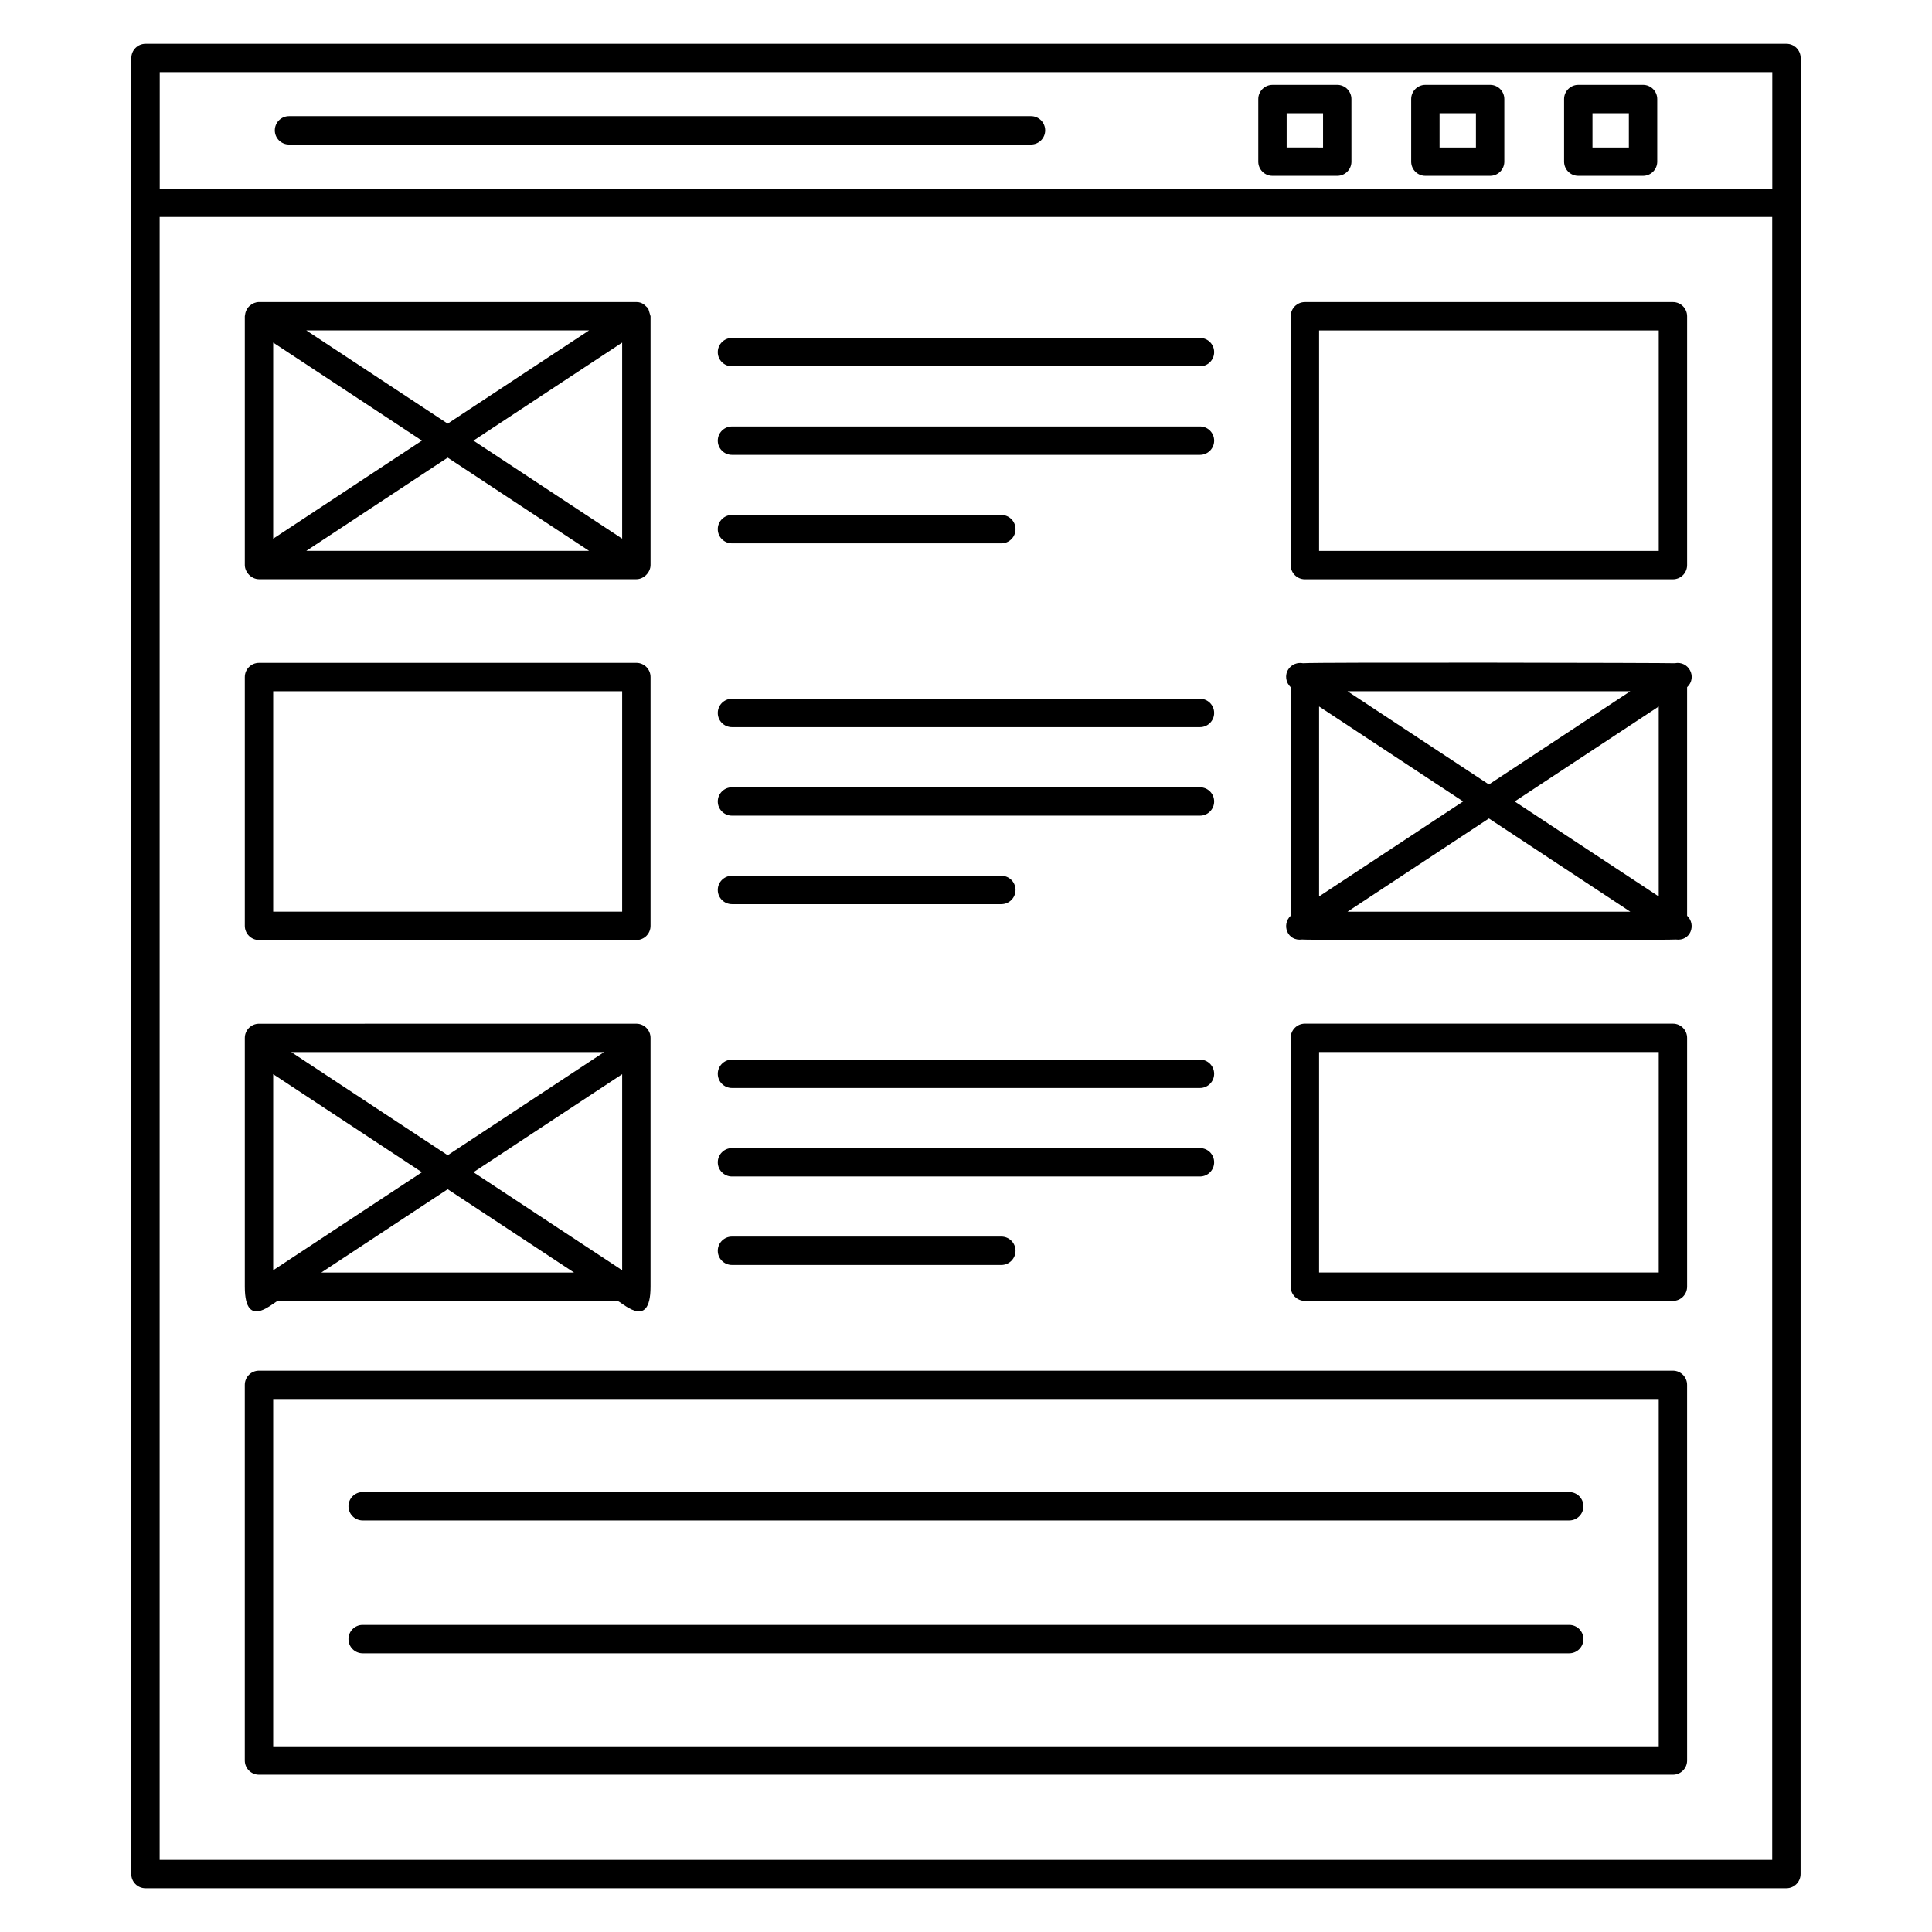
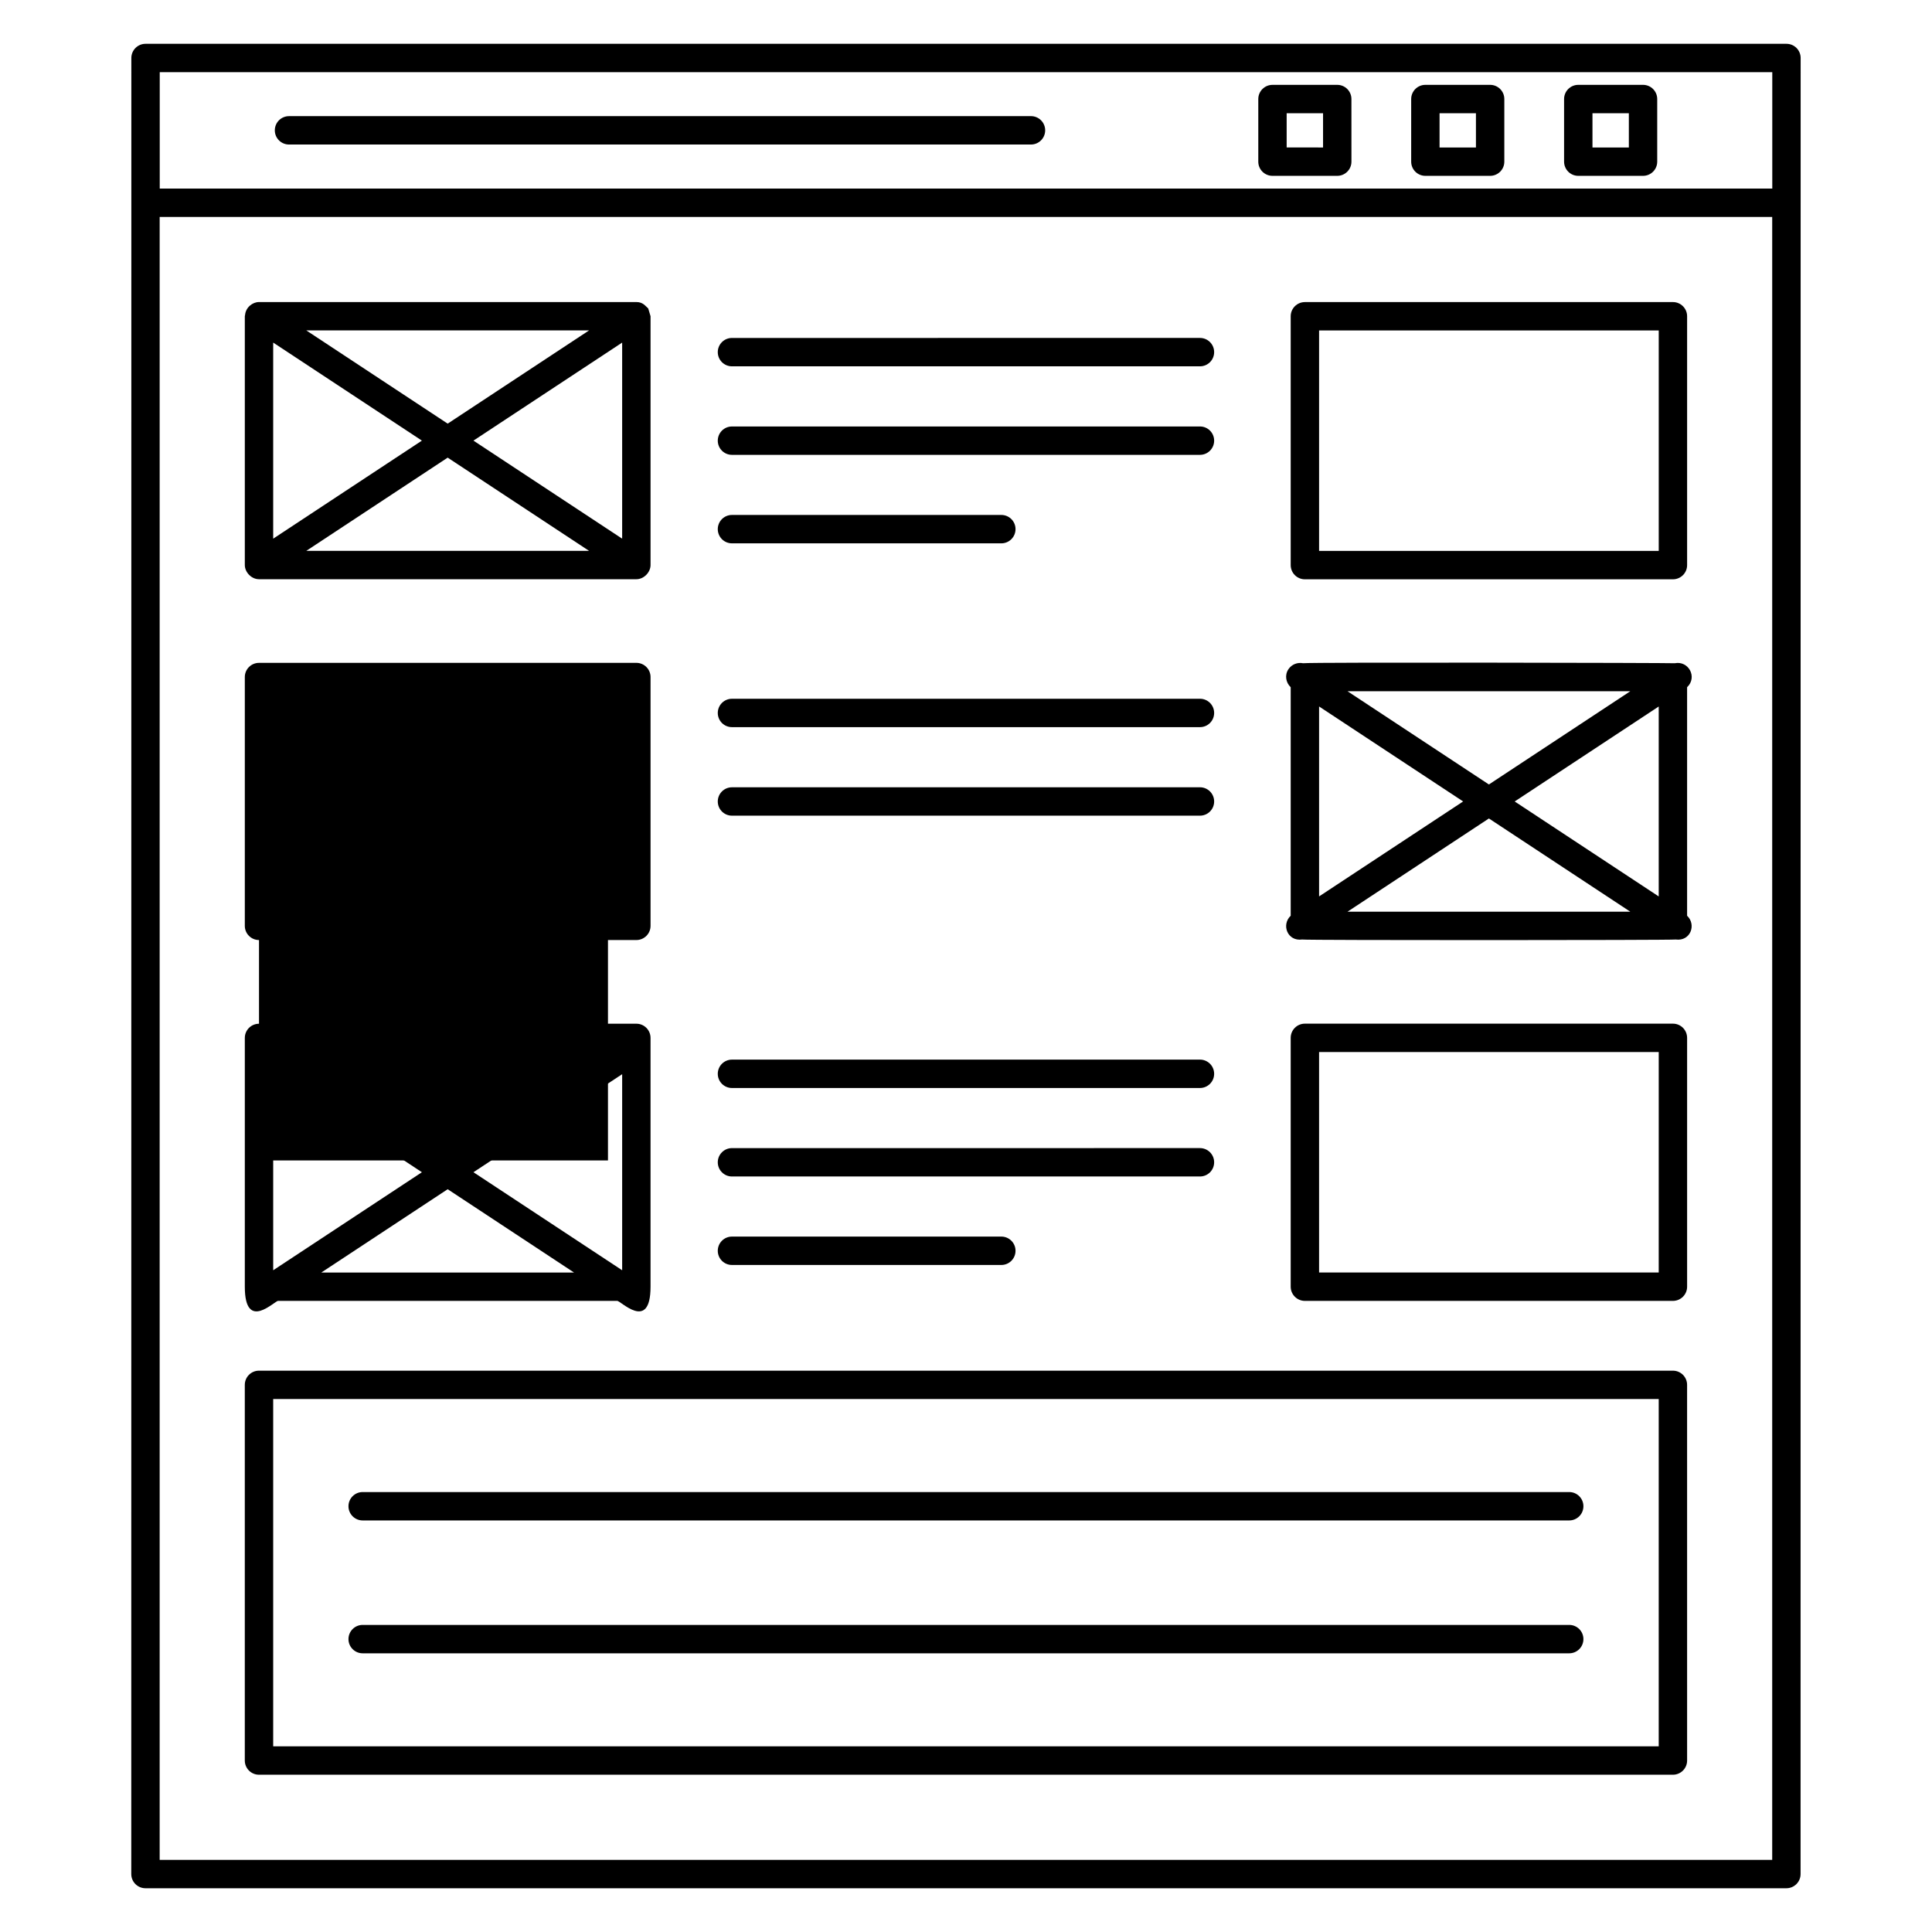
<svg xmlns="http://www.w3.org/2000/svg" fill="#000000" width="800px" height="800px" version="1.1" viewBox="144 144 512 512">
  <g>
    <path d="m521.74 190.6h17.16c2.078 0 3.762-1.684 3.762-3.762v-16.59c0-2.078-1.684-3.762-3.762-3.762h-17.16c-2.078 0-3.762 1.684-3.762 3.762v16.594c0 2.078 1.684 3.758 3.762 3.758zm3.758-16.59h9.641v9.074h-9.641z" />
    <path d="m481.22 190.6h17.164c2.078 0 3.762-1.684 3.762-3.762l-0.004-16.59c0-2.078-1.68-3.762-3.762-3.762l-17.16 0.004c-2.078 0-3.762 1.684-3.762 3.762v16.594c0 2.074 1.684 3.754 3.762 3.754zm3.758-16.59h9.645v9.074l-9.645-0.004z" />
    <path d="m562.26 190.6h17.16c2.078 0 3.762-1.684 3.762-3.762v-16.59c0-2.078-1.684-3.762-3.762-3.762h-17.16c-2.078 0-3.762 1.684-3.762 3.762v16.594c0.004 2.078 1.684 3.758 3.762 3.758zm3.762-16.59h9.641v9.074h-9.641z" />
    <path d="m212.64 614.32h374.7c2.078 0 3.762-1.68 3.762-3.762l-0.004-99.555c0-2.078-1.684-3.762-3.762-3.762h-374.7c-2.078 0-3.762 1.68-3.762 3.762v99.555c0 2.078 1.684 3.762 3.762 3.762zm3.758-99.559h367.18v92.035l-367.18 0.004z" />
    <path d="m559.86 539.41h-319.75c-2.078 0-3.762 1.68-3.762 3.762 0 2.078 1.684 3.762 3.762 3.762h319.75c2.078 0 3.762-1.684 3.762-3.762 0-2.082-1.684-3.762-3.762-3.762z" />
    <path d="m559.86 574.62h-319.75c-2.078 0-3.762 1.68-3.762 3.762 0 2.078 1.684 3.762 3.762 3.762h319.75c2.078 0 3.762-1.68 3.762-3.762 0-2.082-1.684-3.762-3.762-3.762z" />
    <path d="m617.43 155.61h-434.86c-2.078 0-3.762 1.68-3.762 3.762-0.004 65.641-0.016 451.21-0.02 481.27 0 2.078 1.68 3.762 3.762 3.762h434.86c2.078 0 3.762-1.68 3.762-3.762 0-2.078 0.016-421.38 0.02-481.27 0-2.082-1.68-3.762-3.762-3.762zm-3.777 481.27h-427.34v-435.38h427.34zm0.02-442.91h-427.34v-30.844h427.34z" />
    <path d="m220.59 182.3h196.63c2.078 0 3.762-1.68 3.762-3.762 0-2.078-1.68-3.762-3.762-3.762l-196.63 0.004c-2.078 0-3.762 1.684-3.762 3.762 0 2.074 1.684 3.758 3.762 3.758z" />
    <path d="m337.98 241.08h124.02c2.078 0 3.762-1.68 3.762-3.762 0-2.078-1.68-3.762-3.762-3.762l-124.02 0.004c-2.078 0-3.762 1.684-3.762 3.762s1.684 3.758 3.762 3.758z" />
    <path d="m337.98 264.54h124.02c2.078 0 3.762-1.684 3.762-3.762s-1.68-3.762-3.762-3.762l-124.02 0.004c-2.078 0-3.762 1.68-3.762 3.762 0 2.074 1.684 3.758 3.762 3.758z" />
    <path d="m337.98 287.99h71.383c2.078 0 3.762-1.68 3.762-3.762 0-2.078-1.68-3.762-3.762-3.762h-71.383c-2.078 0-3.762 1.684-3.762 3.762 0 2.082 1.684 3.762 3.762 3.762z" />
    <path d="m337.98 336.7h124.02c2.078 0 3.762-1.68 3.762-3.762 0-2.078-1.68-3.762-3.762-3.762l-124.02 0.004c-2.078 0-3.762 1.684-3.762 3.762 0 2.078 1.684 3.758 3.762 3.758z" />
    <path d="m337.98 360.16h124.02c2.078 0 3.762-1.68 3.762-3.762 0-2.078-1.68-3.762-3.762-3.762l-124.02 0.004c-2.078 0-3.762 1.68-3.762 3.762 0 2.074 1.684 3.758 3.762 3.758z" />
-     <path d="m337.98 383.61h71.383c2.078 0 3.762-1.68 3.762-3.762 0-2.078-1.68-3.762-3.762-3.762h-71.383c-2.078 0-3.762 1.684-3.762 3.762 0 2.082 1.684 3.762 3.762 3.762z" />
    <path d="m337.98 432.33h124.02c2.078 0 3.762-1.68 3.762-3.762 0-2.078-1.68-3.762-3.762-3.762l-124.02 0.004c-2.078 0-3.762 1.684-3.762 3.762 0 2.078 1.684 3.758 3.762 3.758z" />
    <path d="m337.98 455.78h124.02c2.078 0 3.762-1.68 3.762-3.762 0-2.078-1.68-3.762-3.762-3.762l-124.02 0.004c-2.078 0-3.762 1.68-3.762 3.762 0 2.074 1.684 3.758 3.762 3.758z" />
    <path d="m337.98 479.23h71.383c2.078 0 3.762-1.68 3.762-3.762 0-2.078-1.68-3.762-3.762-3.762h-71.383c-2.078 0-3.762 1.684-3.762 3.762 0 2.082 1.684 3.762 3.762 3.762z" />
-     <path d="m212.64 393.12h100c2.078 0 3.762-1.684 3.762-3.762v-65.934c0-2.078-1.68-3.762-3.762-3.762l-100 0.004c-2.078 0-3.762 1.68-3.762 3.762v65.934c0 2.074 1.684 3.758 3.762 3.758zm3.758-65.934h92.48v58.414h-92.48z" />
+     <path d="m212.64 393.12h100c2.078 0 3.762-1.684 3.762-3.762v-65.934c0-2.078-1.68-3.762-3.762-3.762l-100 0.004c-2.078 0-3.762 1.68-3.762 3.762v65.934c0 2.074 1.684 3.758 3.762 3.758zh92.48v58.414h-92.48z" />
    <path d="m489.81 297.52h97.531c2.078 0 3.762-1.68 3.762-3.762v-65.945c0-2.078-1.684-3.762-3.762-3.762l-97.531 0.004c-2.078 0-3.762 1.68-3.762 3.762v65.945c0.004 2.078 1.684 3.758 3.762 3.758zm3.762-65.945h90.012v58.426h-90.012z" />
    <path d="m587.34 415.28h-97.531c-2.078 0-3.762 1.68-3.762 3.762v65.945c0 2.078 1.68 3.762 3.762 3.762h97.531c2.078 0 3.762-1.684 3.762-3.762v-65.945c-0.004-2.078-1.684-3.762-3.762-3.762zm-3.762 65.945h-90.008v-58.426h90.012z" />
    <path d="m212.64 297.5h100c2.019 0 3.762-1.859 3.762-3.762v-65.934c-0.844-2.852-0.559-1.859-0.621-2.07-0.754-0.633-1.375-1.688-3.141-1.688h-100c-1.707 0-3.516 1.402-3.695 3.434-0.012 0.113-0.066 0.211-0.066 0.324v65.934c0 1.902 1.742 3.762 3.762 3.762zm12.535-7.519 37.465-24.703 37.465 24.703zm83.703-3.227-39.41-25.984 39.41-25.98zm-8.773-55.188-37.465 24.703-37.465-24.703zm-83.707 3.223 39.41 25.98-39.41 25.984z" />
    <path d="m489.06 392.98c1.102 0.23 98.098 0.195 99.031 0 3.902 0.523 5.527-3.922 3.008-6.301v-60.559c2.805-2.648 0.391-7.09-3.269-6.356-0.754-0.102-96.281-0.301-98.508 0-1.461-0.293-3.012 0.285-3.887 1.598-1.02 1.547-0.688 3.527 0.613 4.758v60.559c-2.519 2.379-0.883 6.82 3.012 6.301zm12.039-7.367 37.477-24.711 37.477 24.711zm82.48-4.047-38.172-25.168 38.172-25.168zm-7.527-54.383-37.477 24.711-37.477-24.711zm-82.48 4.043 38.172 25.168-38.172 25.168z" />
    <path d="m217.75 488.75h89.777c0.75-0.277 8.871 8.48 8.871-3.762v-65.934c0-2.078-1.68-3.762-3.762-3.762l-99.996 0.008c-2.078 0-3.762 1.68-3.762 3.762v65.934c0 12.238 8.117 3.477 8.871 3.754zm11.406-7.519 33.484-22.074 33.484 22.078zm79.723-0.598-39.41-25.98 39.41-25.984zm-4.793-57.812-41.449 27.328-41.445-27.328zm-87.688 5.848 39.41 25.984-39.41 25.98z" />
  </g>
</svg>